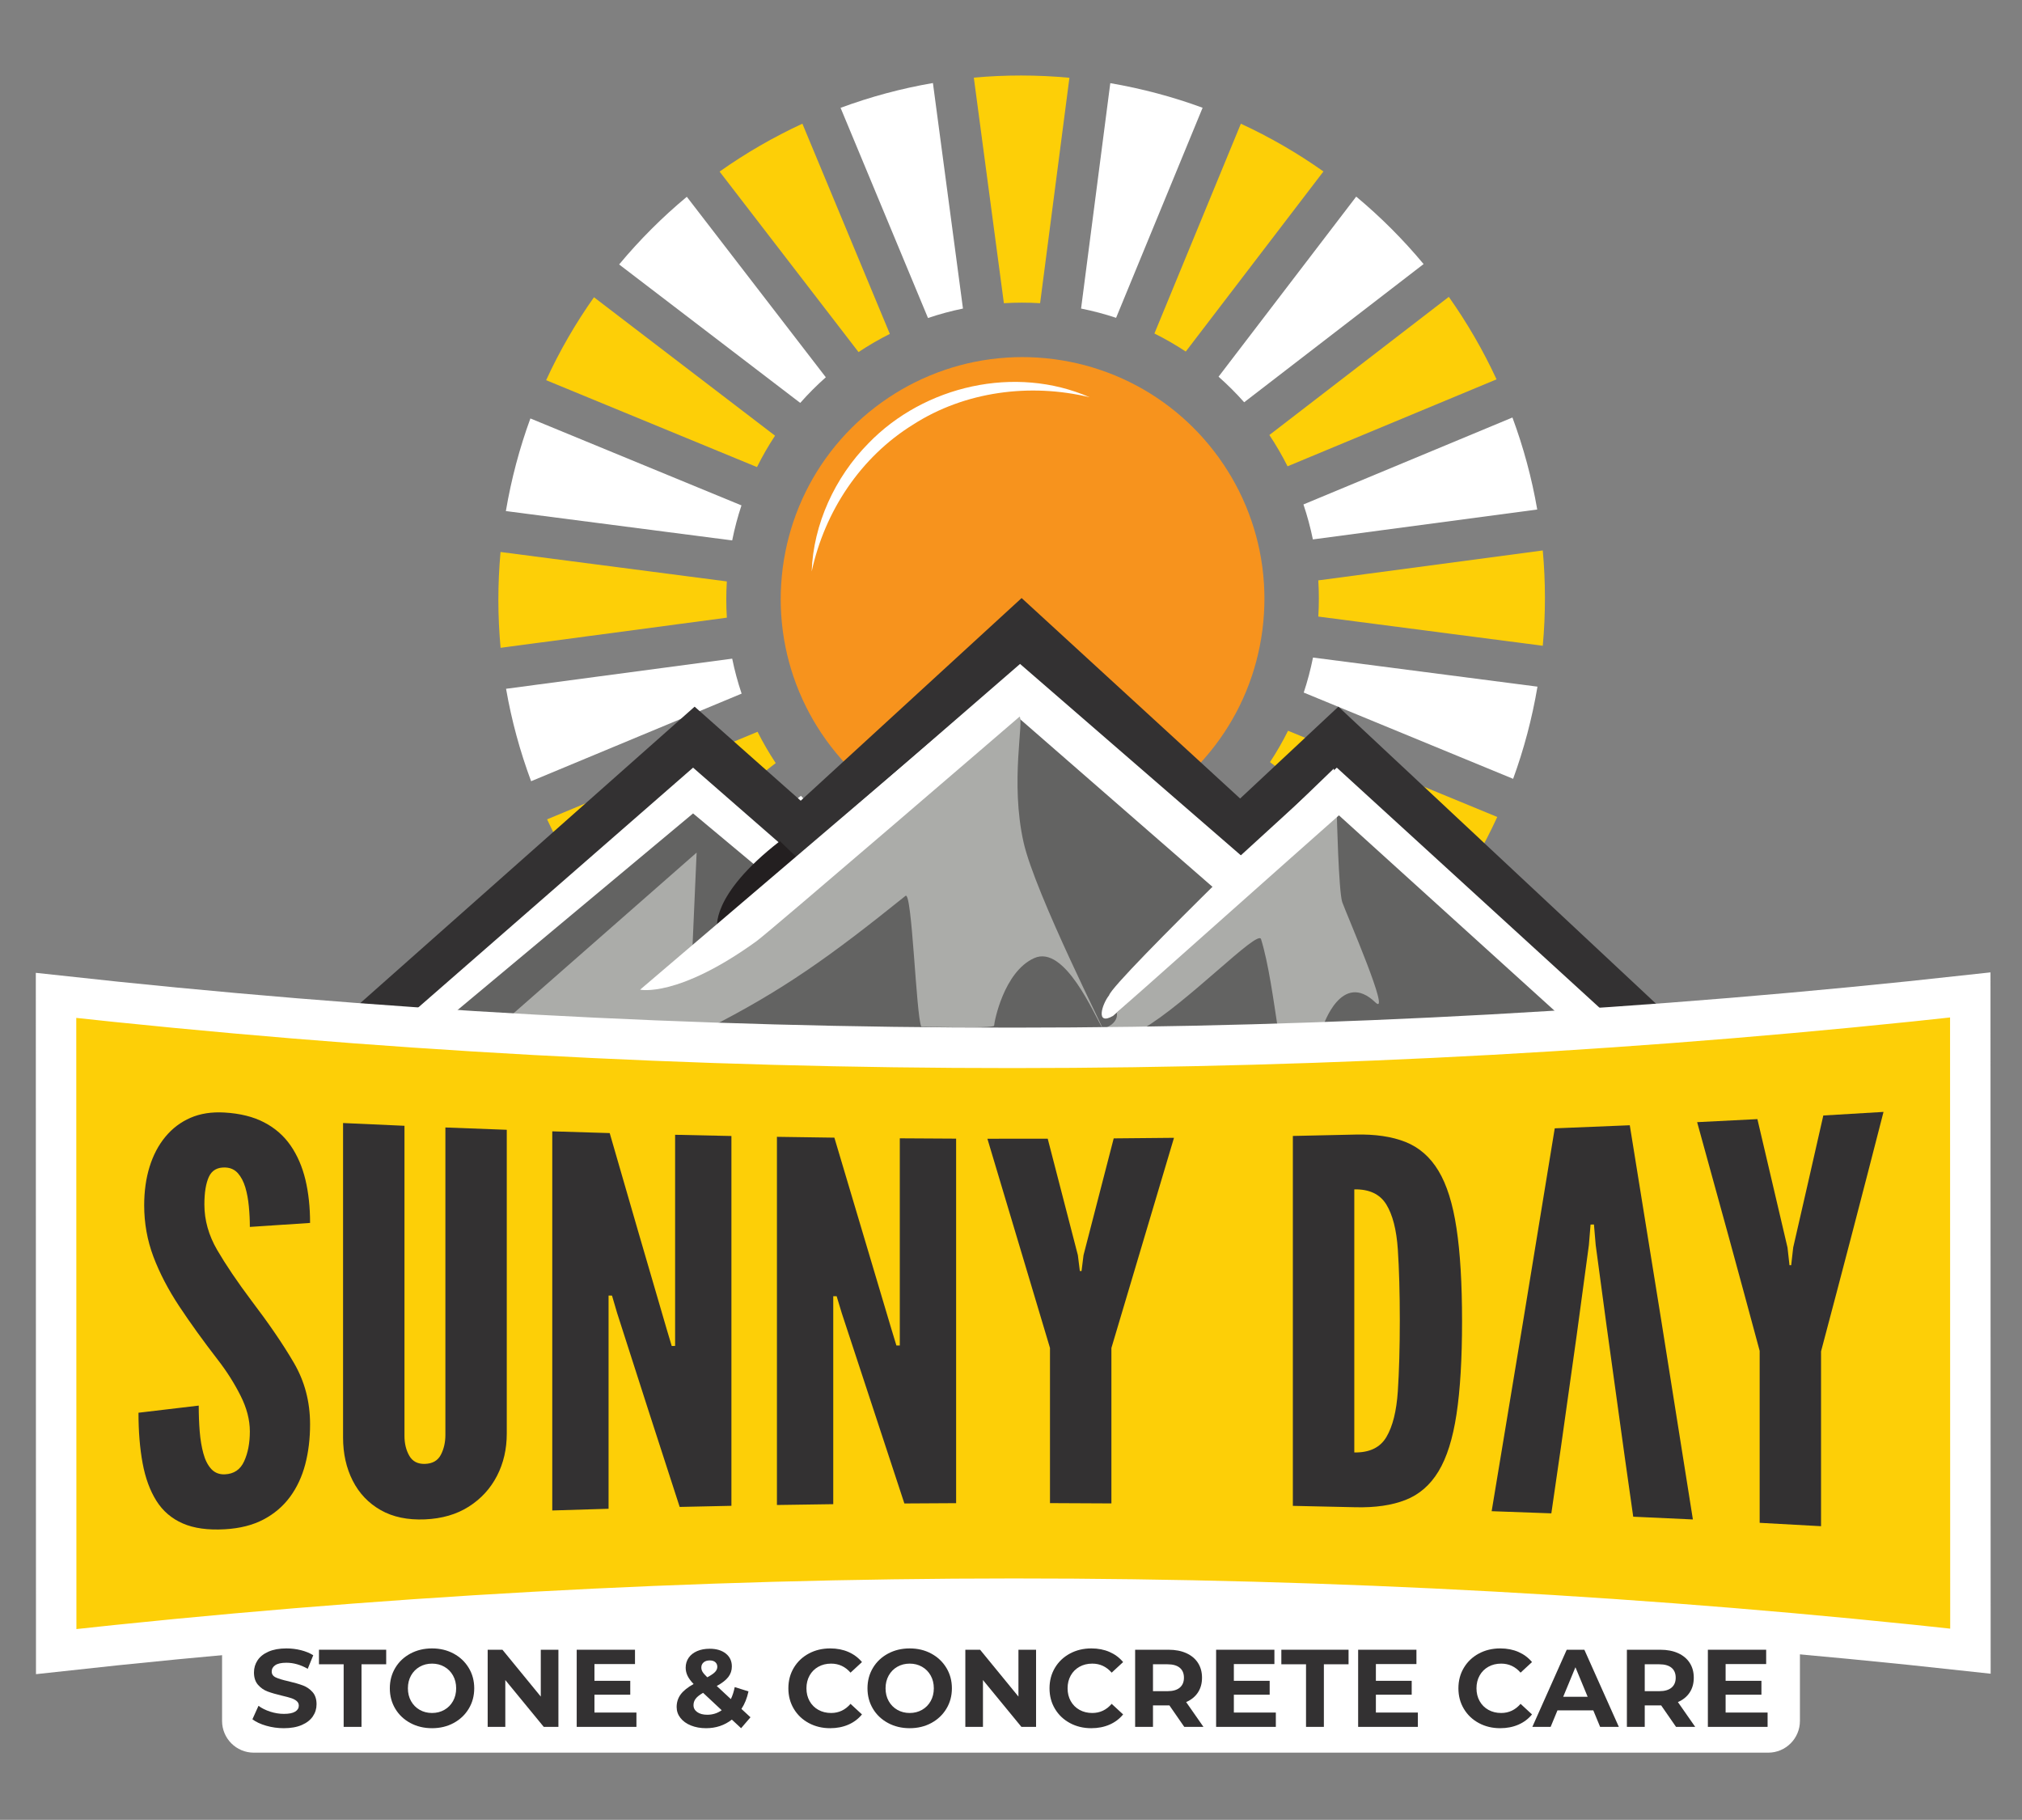
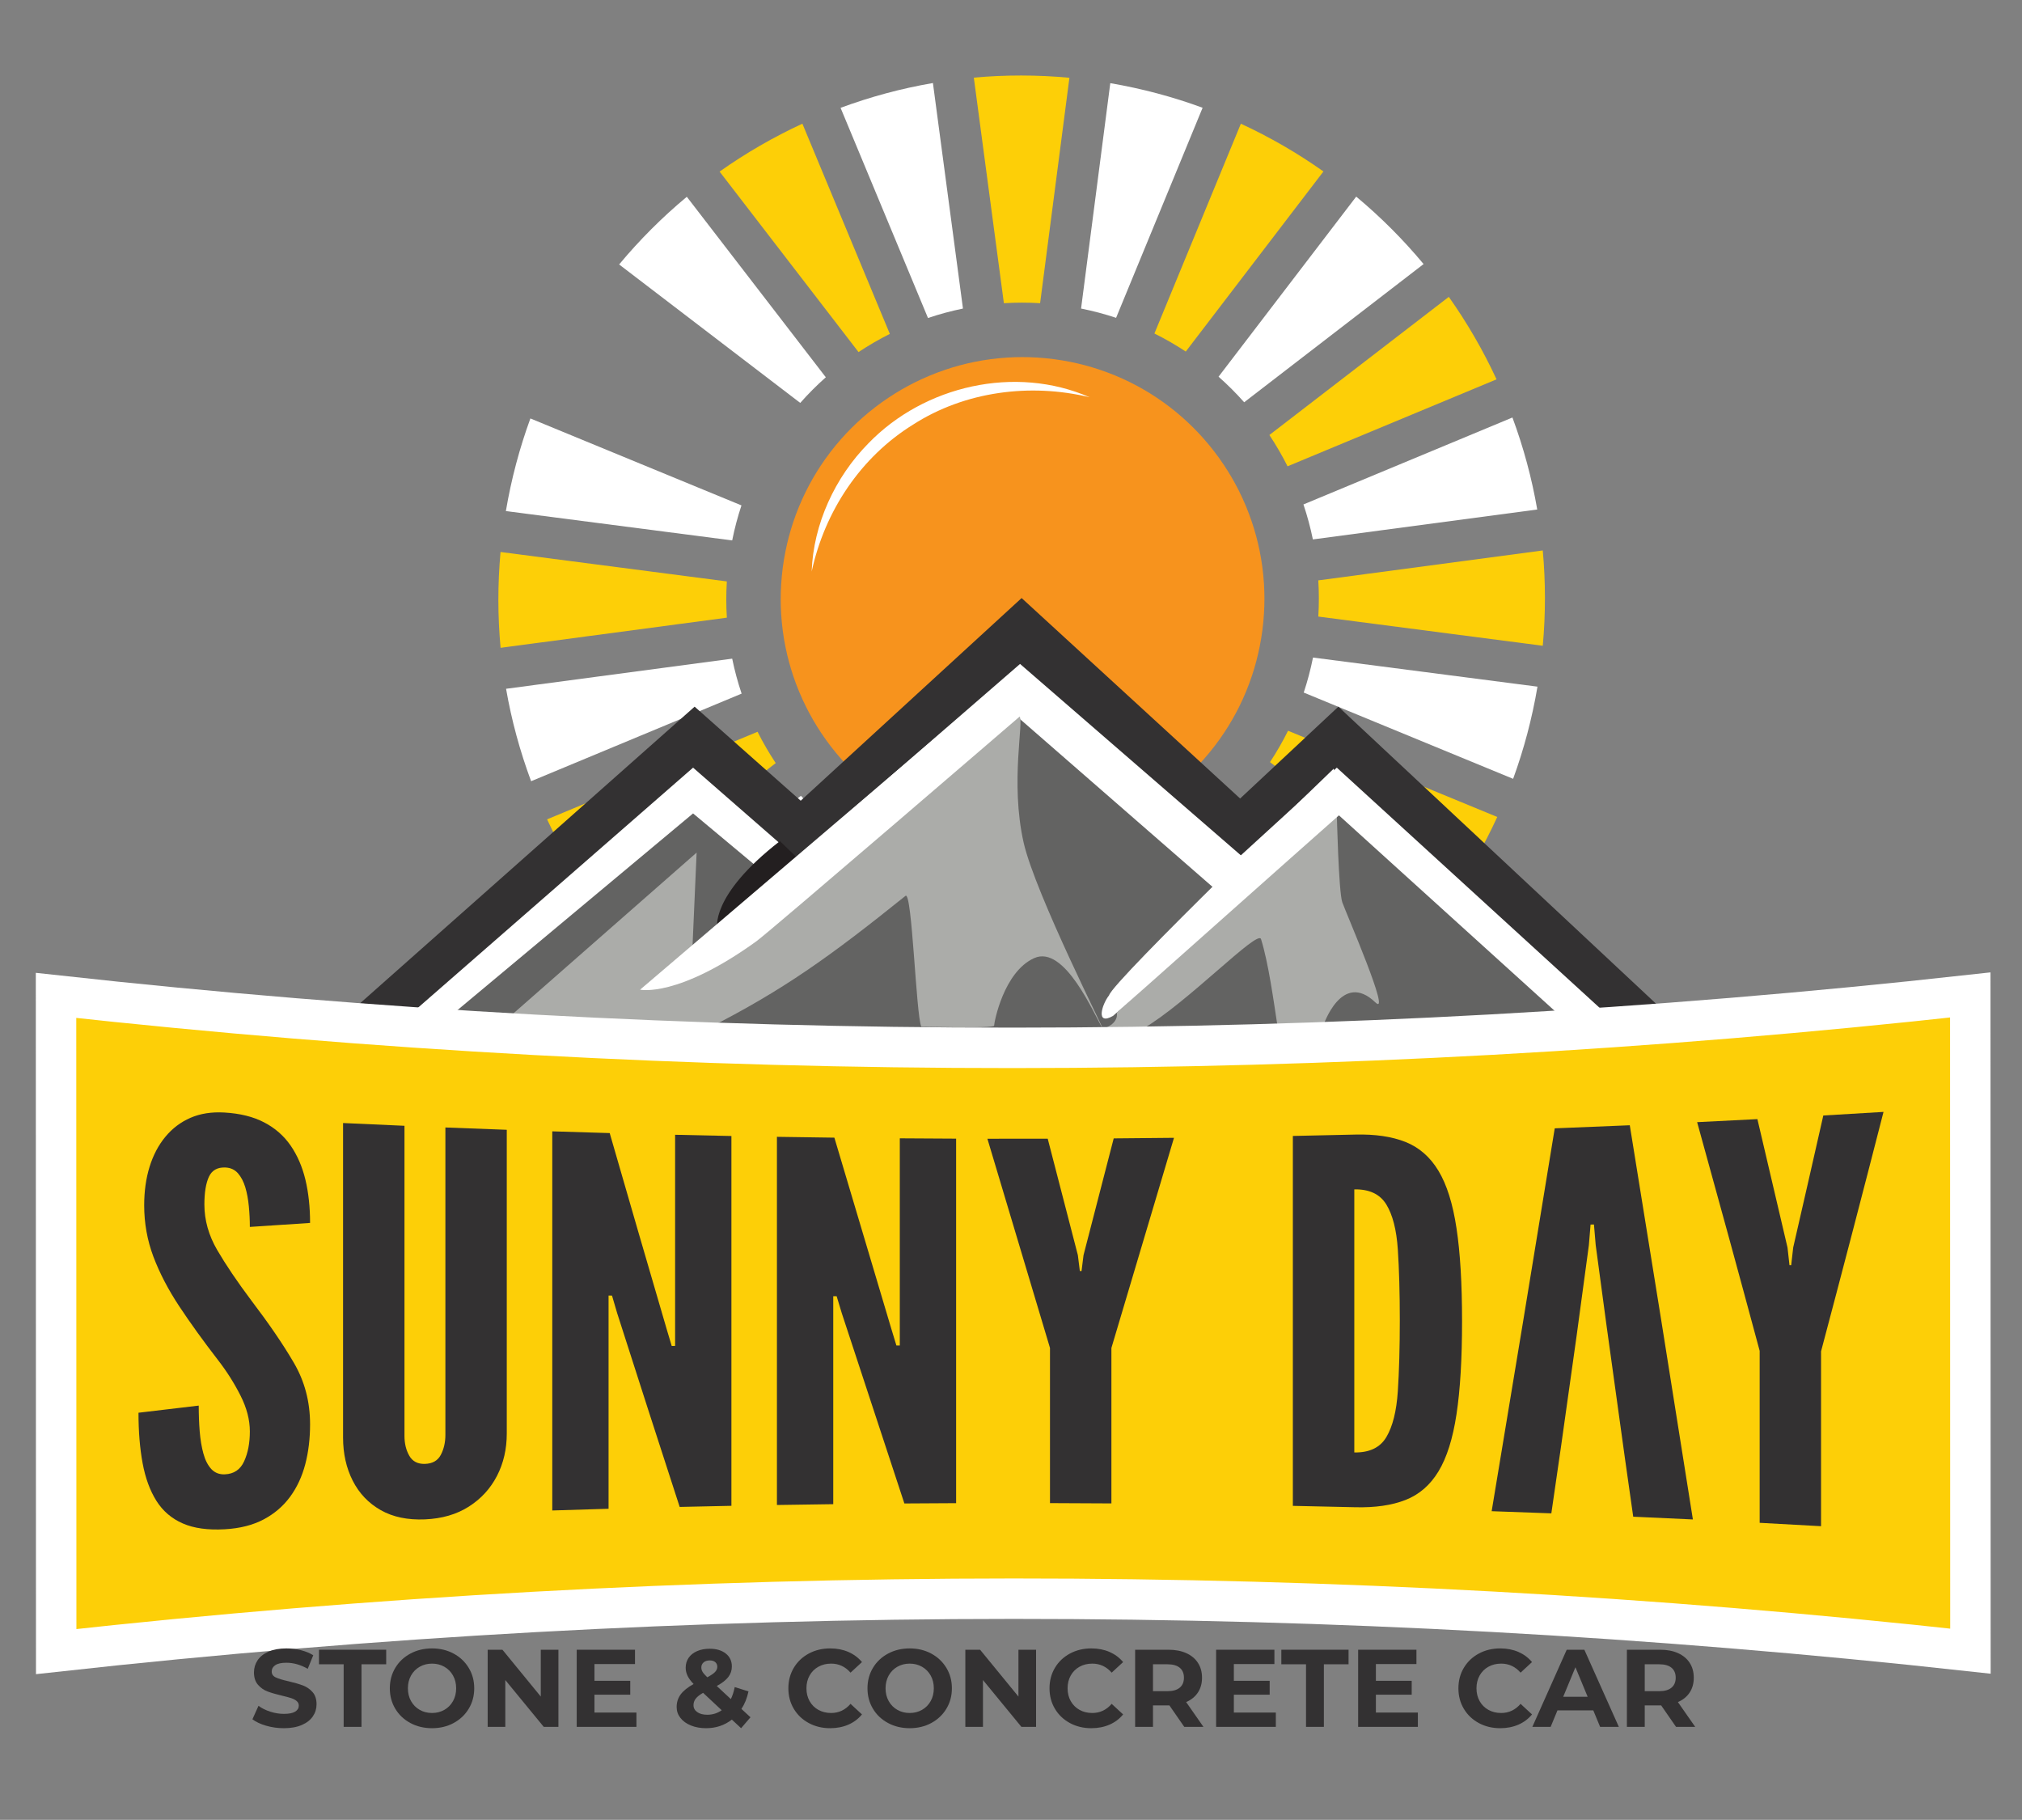
<svg xmlns="http://www.w3.org/2000/svg" xmlns:ns1="http://www.serif.com/" width="100%" height="100%" viewBox="0 0 2778 2500" xml:space="preserve" style="fill-rule:evenodd;clip-rule:evenodd;stroke-miterlimit:10;">
  <rect x="0" y="0" width="2778" height="2500" fill="#808080" stroke="none" />
  <g id="Layer-1" ns1:id="Layer 1" transform="matrix(5.556,0,0,5.556,0,0)">
    <g transform="matrix(1,0,0,1,312.555,151.861)">
      <path d="M0,-7.516C-0.174,-10.321 -0.542,-13.079 -1.096,-15.782C-1.588,-18.183 -2.228,-20.541 -3.002,-22.839C-3.895,-25.484 -4.967,-28.056 -6.21,-30.536C-7.305,-32.718 -8.533,-34.825 -9.88,-36.855C-11.422,-39.169 -13.12,-41.377 -14.967,-43.459C-16.582,-45.28 -18.308,-47.006 -20.138,-48.623C-22.215,-50.46 -24.428,-52.15 -26.76,-53.693C-28.784,-55.028 -30.897,-56.249 -33.093,-57.337C-35.564,-58.564 -38.14,-59.625 -40.805,-60.509C-43.095,-61.27 -45.453,-61.898 -47.869,-62.382C-49.225,-62.653 -50.598,-62.884 -51.99,-63.065C-53.379,-63.246 -54.76,-63.372 -56.137,-63.459C-58.6,-63.605 -61.039,-63.604 -63.445,-63.453C-66.25,-63.279 -69.009,-62.911 -71.711,-62.359C-74.115,-61.865 -76.47,-61.228 -78.771,-60.451C-81.416,-59.558 -83.988,-58.489 -86.468,-57.243C-88.65,-56.148 -90.76,-54.92 -92.787,-53.573C-95.104,-52.031 -97.312,-50.334 -99.395,-48.487C-101.215,-46.871 -102.941,-45.145 -104.558,-43.312C-106.395,-41.235 -108.089,-39.022 -109.628,-36.694C-110.964,-34.666 -112.184,-32.553 -113.273,-30.354C-114.5,-27.883 -115.561,-25.31 -116.445,-22.643C-117.206,-20.352 -117.834,-17.995 -118.318,-15.578C-118.59,-14.223 -118.82,-12.852 -119.001,-11.463C-119.181,-10.071 -119.309,-8.687 -119.392,-7.31C-119.541,-4.847 -119.537,-2.408 -119.386,0.001C-119.212,2.806 -118.844,5.565 -118.29,8.267C-117.798,10.671 -117.158,13.026 -116.384,15.325C-115.491,17.972 -114.419,20.544 -113.173,23.021C-112.078,25.204 -110.85,27.314 -109.503,29.343C-107.961,31.658 -106.26,33.866 -104.413,35.949C-102.798,37.769 -101.072,39.495 -99.242,41.112C-97.162,42.946 -94.949,44.64 -92.62,46.179C-90.593,47.518 -88.479,48.735 -86.281,49.824C-83.81,51.051 -81.236,52.112 -78.569,52.996C-76.281,53.754 -73.924,54.381 -71.505,54.866C-70.152,55.137 -68.785,55.367 -67.395,55.548C-66.003,55.728 -64.616,55.856 -63.236,55.939C-60.776,56.089 -58.337,56.084 -55.928,55.933C-53.126,55.759 -50.364,55.392 -47.662,54.837C-45.261,54.345 -42.906,53.705 -40.607,52.928C-37.96,52.035 -35.388,50.963 -32.911,49.72C-30.729,48.625 -28.619,47.397 -26.592,46.05C-24.274,44.508 -22.069,42.807 -19.987,40.96C-18.166,39.345 -16.44,37.619 -14.824,35.788C-12.99,33.711 -11.296,31.499 -9.756,29.167C-8.421,27.143 -7.201,25.029 -6.112,22.834C-4.885,20.362 -3.824,17.786 -2.94,15.122C-2.182,12.831 -1.555,10.477 -1.071,8.057C-0.799,6.705 -0.568,5.334 -0.388,3.942C-0.207,2.553 -0.08,1.169 0.003,-0.211C0.153,-2.671 0.148,-5.11 0,-7.516" style="fill:rgb(247,147,29);fill-rule:nonzero;" />
    </g>
    <g transform="matrix(-0.531,-0.847,-0.847,0.531,201.965,95.955)">
      <path d="M-37.776,-55.99C-26.958,-45.409 -20.147,-30.629 -20.309,-15.413C-20.222,-0.144 -26.828,14.467 -37.776,25.164C-28.07,18.585 -21.074,7.906 -18.365,-3.572C-13.595,-22.884 -21.221,-44.706 -37.776,-55.99" style="fill:white;fill-rule:nonzero;" />
    </g>
    <g transform="matrix(-0.794,-0.607,-0.607,0.794,148.903,66.789)">
-       <path d="M-58.856,6.562L-2.465,6.562C-2.761,14.407 -3.765,22.27 -5.523,30.051L-60.025,15.445C-59.449,12.494 -59.064,9.53 -58.856,6.562" style="fill:rgb(253,207,7);fill-rule:nonzero;" />
-     </g>
+       </g>
    <g transform="matrix(-0.607,0.794,0.794,0.607,213.712,265.183)">
      <path d="M-43.677,-34.904L12.62,-34.904C12.305,-27.071 11.28,-19.224 9.507,-11.458L-44.846,-26.021C-44.27,-28.972 -43.881,-31.935 -43.677,-34.904" style="fill:white;fill-rule:nonzero;" />
    </g>
    <g transform="matrix(-0.923,0.384,0.384,0.923,149.692,230.558)">
      <path d="M-53.826,-31.369L2.559,-31.369C2.231,-23.452 1.176,-15.599 -0.575,-7.907L-55.001,-22.49C-54.434,-25.42 -54.038,-28.385 -53.826,-31.369" style="fill:rgb(253,207,7);fill-rule:nonzero;" />
    </g>
    <g transform="matrix(0.384,0.923,0.923,-0.384,320.391,208.823)">
      <path d="M-8.912,-33.903L47.156,-33.903C46.824,-26.014 45.769,-18.19 44.024,-10.527L-10.088,-25.027C-9.519,-27.953 -9.123,-30.918 -8.912,-33.903" style="fill:white;fill-rule:nonzero;" />
    </g>
    <g transform="matrix(-0.991,0.132,0.132,0.991,129.707,196.567)">
      <path d="M-55.365,-26.643L1.061,-26.643C0.744,-18.673 -0.32,-10.82 -2.064,-3.166L-56.535,-17.763C-55.967,-20.679 -55.572,-23.644 -55.365,-26.643" style="fill:white;fill-rule:nonzero;" />
    </g>
    <g transform="matrix(0.992,0.129,0.129,-0.992,325.639,148.791)">
      <path d="M0.823,-3.581L56.774,-3.581C56.464,4.413 55.432,12.222 53.734,19.78L-0.334,5.294C0.225,2.395 0.616,-0.569 0.823,-3.581" style="fill:rgb(253,207,7);fill-rule:nonzero;" />
    </g>
    <g transform="matrix(0.132,0.991,0.991,-0.132,307.113,228.054)">
      <path d="M-13.315,-38.092L42.819,-38.092C42.493,-30.15 41.427,-22.326 39.683,-14.699L-14.491,-29.216C-13.919,-32.133 -13.524,-35.097 -13.315,-38.092" style="fill:white;fill-rule:nonzero;" />
    </g>
    <g transform="matrix(-0.129,0.992,0.992,0.129,281.642,248.544)">
      <path d="M-22.806,-36.37L33.365,-36.37C33.039,-28.356 31.991,-20.53 30.271,-12.958L-23.966,-27.491C-23.403,-30.394 -23.012,-33.358 -22.806,-36.37" style="fill:white;fill-rule:nonzero;" />
    </g>
    <g transform="matrix(0.923,-0.384,-0.384,-0.923,328.248,122.754)">
      <path d="M-6.242,10.678L49.75,10.678C49.438,18.563 48.407,26.386 46.683,34.049L-7.418,19.553C-6.851,16.623 -6.453,13.662 -6.242,10.678" style="fill:rgb(253,207,7);fill-rule:nonzero;" />
    </g>
    <g transform="matrix(0.925,0.381,0.381,-0.925,326.983,160.704)">
      <path d="M-0.235,-11.487L55.74,-11.487C55.422,-3.745 54.398,4.067 52.629,11.87L-1.416,-2.611C-0.835,-5.579 -0.446,-8.538 -0.235,-11.487" style="fill:white;fill-rule:nonzero;" />
    </g>
    <g transform="matrix(-0.792,0.61,0.61,0.792,179.316,254.192)">
      <path d="M-49.899,-34.073L6.438,-34.073C6.118,-26.195 5.082,-18.342 3.33,-10.619L-51.059,-25.195C-50.491,-28.132 -50.106,-31.099 -49.899,-34.073" style="fill:white;fill-rule:nonzero;" />
    </g>
    <g transform="matrix(-0.381,0.925,0.925,0.381,247.72,263.604)">
      <path d="M-35.642,-34.152L20.608,-34.152C20.28,-26.389 19.242,-18.558 17.452,-10.733L-36.822,-25.276C-36.242,-28.243 -35.852,-31.207 -35.642,-34.152" style="fill:white;fill-rule:nonzero;" />
    </g>
    <g transform="matrix(0.794,0.607,0.607,-0.794,327.788,174.065)">
      <path d="M-2.191,-19.774L53.796,-19.774C53.487,-11.968 52.475,-4.146 50.719,3.594L-3.357,-10.897C-2.783,-13.844 -2.398,-16.81 -2.191,-19.774" style="fill:rgb(253,207,7);fill-rule:nonzero;" />
    </g>
    <g transform="matrix(0.607,-0.794,-0.794,-0.607,320.756,86.305)">
      <path d="M-17.225,21.513L38.857,21.513C38.567,29.33 37.573,37.163 35.832,44.918L-18.39,30.39C-17.816,27.443 -17.432,24.477 -17.225,21.513" style="fill:rgb(253,207,7);fill-rule:nonzero;" />
    </g>
    <g transform="matrix(-0.384,-0.923,-0.923,0.384,212.82,30.261)">
      <path d="M-51.073,13.428L5.238,13.428C4.93,21.342 3.897,29.196 2.167,36.887L-52.249,22.304C-51.68,19.377 -51.284,16.413 -51.073,13.428" style="fill:rgb(253,207,7);fill-rule:nonzero;" />
    </g>
    <g transform="matrix(-0.925,-0.381,-0.381,0.925,129.733,101.506)">
      <path d="M-58.485,1.267L-2.059,1.267C-2.37,9.048 -3.396,16.901 -5.175,24.744L-59.662,10.143C-59.082,7.181 -58.692,4.217 -58.485,1.267" style="fill:white;fill-rule:nonzero;" />
    </g>
    <g transform="matrix(-0.61,-0.792,-0.792,0.61,178.23,42.213)">
      <path d="M-56.329,10.585L0.018,10.585C-0.282,18.469 -1.295,26.328 -3.028,34.061L-57.492,19.466C-56.921,16.527 -56.536,13.56 -56.329,10.585" style="fill:white;fill-rule:nonzero;" />
    </g>
    <g transform="matrix(0.381,-0.925,-0.925,-0.381,306.751,66.513)">
      <path d="M-22.868,23.839L33.283,23.839C32.984,31.599 31.972,39.429 30.214,47.253L-24.045,32.715C-23.465,29.753 -23.075,26.789 -22.868,23.839" style="fill:white;fill-rule:nonzero;" />
    </g>
    <g transform="matrix(0.792,-0.61,-0.61,-0.792,327.122,105.786)">
      <path d="M-11.566,16.891L44.456,16.891C44.158,24.744 43.152,32.574 41.43,40.279L-12.726,25.769C-12.158,22.832 -11.773,19.865 -11.566,16.891" style="fill:white;fill-rule:nonzero;" />
    </g>
    <g transform="matrix(0.991,-0.132,-0.132,-0.991,326.875,136.754)">
      <path d="M-1.761,3.648L54.223,3.648C53.915,11.579 52.869,19.396 51.147,27.017L-2.932,12.528C-2.364,9.611 -1.97,6.643 -1.761,3.648" style="fill:white;fill-rule:nonzero;" />
    </g>
    <g transform="matrix(-0.132,-0.991,-0.991,0.132,247.468,31.044)">
      <path d="M-43.628,15.243L12.64,15.243C12.343,23.203 11.301,31.049 9.578,38.696L-44.801,24.127C-44.231,21.206 -43.839,18.243 -43.628,15.243" style="fill:white;fill-rule:nonzero;" />
    </g>
    <g transform="matrix(-0.992,-0.129,-0.129,0.992,122.698,149.219)">
      <path d="M-55.834,-12.765L0.576,-12.765C0.264,-4.728 -0.776,3.124 -2.491,10.72L-56.994,-3.883C-56.431,-6.787 -56.04,-9.75 -55.834,-12.765" style="fill:rgb(253,207,7);fill-rule:nonzero;" />
    </g>
    <g transform="matrix(0.61,0.792,0.792,-0.61,326.476,190.179)">
      <path d="M-5.166,-27.543L50.846,-27.543C50.528,-19.694 49.499,-11.87 47.759,-4.173L-6.326,-18.665C-5.758,-21.601 -5.374,-24.568 -5.166,-27.543" style="fill:white;fill-rule:nonzero;" />
    </g>
    <g transform="matrix(0.129,-0.992,-0.992,-0.129,281.212,45.828)">
      <path d="M-31.979,20.049L24.207,20.049C23.911,28.071 22.886,35.904 21.193,43.487L-33.139,28.928C-32.576,26.028 -32.189,23.065 -31.979,20.049" style="fill:rgb(253,207,7);fill-rule:nonzero;" />
    </g>
    <g transform="matrix(1,0,0,1,437.243,398.882)">
-       <path d="M0,34.468L-374.486,34.468C-378.818,34.468 -382.33,30.956 -382.33,26.625L-382.33,7.844C-382.33,3.512 -378.818,0 -374.486,0L0,0C4.332,0 7.843,3.512 7.843,7.844L7.843,26.625C7.843,30.956 4.332,34.468 0,34.468" style="fill:white;fill-rule:nonzero;" />
-     </g>
+       </g>
    <g transform="matrix(1,0,0,1,171.769,254.371)">
      <path d="M0,-79.646L-89.844,0L89.845,0L0,-79.646Z" style="fill:rgb(51,49,50);fill-rule:nonzero;" />
    </g>
    <g transform="matrix(1,0,0,1,252.625,254.371)">
      <path d="M0,-106.501L-116.105,0L116.105,0L0,-106.501Z" style="fill:rgb(51,49,50);fill-rule:nonzero;" />
    </g>
    <g transform="matrix(1,0,0,1,330.952,254.371)">
      <path d="M0,-79.646L-85.186,0L85.186,0L0,-79.646Z" style="fill:rgb(51,49,50);fill-rule:nonzero;" />
    </g>
    <g transform="matrix(1,0,0,1,330.565,254.371)">
-       <path d="M0,-64.568L-70.659,0L70.659,0L0,-64.568Z" style="fill:white;fill-rule:nonzero;" />
+       <path d="M0,-64.568L-70.659,0L70.659,0L0,-64.568" style="fill:white;fill-rule:nonzero;" />
    </g>
    <g transform="matrix(1,0,0,1,252.238,254.371)">
      <path d="M0,-90.212L-104.081,0L104.081,0L0,-90.212Z" style="fill:white;fill-rule:nonzero;" />
    </g>
    <g transform="matrix(1,0,0,1,171.382,254.371)">
      <path d="M0,-64.568L-73.996,0L73.996,0L0,-64.568Z" style="fill:white;fill-rule:nonzero;" />
    </g>
    <g transform="matrix(1,0,0,1,330.565,254.372)">
      <path d="M0,-53.251L-58.772,0L58.772,0L0,-53.251Z" style="fill:rgb(99,99,98);fill-rule:nonzero;" />
    </g>
    <g transform="matrix(1,0,0,1,252.238,254.372)">
      <path d="M0,-76.565L-87.87,0L87.87,0L0,-76.565Z" style="fill:rgb(99,99,98);fill-rule:nonzero;" />
    </g>
    <g transform="matrix(1,0,0,1,171.382,254.372)">
      <path d="M0,-53.251L-63.799,0L63.799,0L0,-53.251Z" style="fill:rgb(99,99,98);fill-rule:nonzero;" />
    </g>
    <g transform="matrix(1,0,0,1,192.858,229.709)">
      <path d="M0,-21.743C-17.532,-8.139 -15.492,0 -15.492,0L4.785,-17.117L0,-21.743Z" style="fill:rgb(35,31,32);fill-rule:nonzero;" />
    </g>
    <g transform="matrix(1,0,0,1,227.827,177.553)">
      <path d="M0,76.298C-1.304,73.689 -2.274,42.632 -3.913,43.95C-22.644,59.009 -34.174,67.277 -52.957,76.818L-104.609,76.298L-55.565,33.255L-56.942,64.559C-56.942,64.559 21.391,-2.485 24.261,-0.398C25.468,0.48 21.889,15.768 25.304,30.809C28.17,43.43 46.079,78.783 44.87,76.818C42.783,73.427 35.478,55.95 27.913,59.341C20.348,62.733 18,75.256 18,76.037C18,76.818 0,76.298 0,76.298" style="fill:rgb(171,172,169);fill-rule:nonzero;" />
    </g>
    <g transform="matrix(1,0,0,1,282.61,201.199)">
      <path d="M0,53.172C11.002,46.769 28.435,28.51 29.217,31C31.063,36.873 32.348,46.391 33.391,53.172C36.583,53.172 40.696,53.172 44.609,52.391C44.609,52.391 49.171,38.64 57.498,46.652C61.565,50.565 50.208,24.478 49.304,21.869C48.401,19.261 47.955,-0.079 47.955,-0.079C45.346,1.748 -6.447,49.213 -6.447,49.213C-6.447,49.213 -5.739,51.869 -9.913,53.172C-13.826,53.251 0,53.172 0,53.172" style="fill:rgb(171,172,169);fill-rule:nonzero;" />
    </g>
    <g transform="matrix(0.249,0.968,0.968,-0.249,339.476,241.221)">
      <path d="M-51.985,3.364L-41.313,3.364C-34.419,-10.179 -7.483,-62.407 -6.362,-64.73C-5.003,-69.635 -9.844,-66.658 -11.533,-64.412C-14.788,-62.559 -51.985,3.364 -51.985,3.364" style="fill:white;fill-rule:nonzero;" />
    </g>
    <g transform="matrix(0.761,-0.649,-0.649,-0.761,194.832,265.837)">
      <path d="M-14.09,39.794L109.256,39.794L101.125,30.27C101.125,30.27 19.633,29.909 15.586,30.237C-8.382,32.176 -14.09,39.794 -14.09,39.794" style="fill:white;fill-rule:nonzero;" />
    </g>
    <g transform="matrix(0.324,-0.946,-0.946,-0.324,403.985,129.56)">
      <path d="M-236.689,-169.08C-271.267,-14.633 -322.739,135.539 -390.175,278.724L-236.689,331.332C-202.111,176.885 -150.639,26.713 -83.202,-116.472L-236.689,-169.08Z" style="fill:rgb(253,207,7);fill-rule:nonzero;stroke:white;stroke-width:10px;" />
    </g>
    <g transform="matrix(1,0,0,1,62.203,331.624)">
      <path d="M0,-10.001C-3.558,-14.738 -6.386,-18.944 -8.494,-22.554C-10.603,-26.174 -11.662,-29.937 -11.662,-33.793C-11.662,-36.786 -11.282,-39.079 -10.533,-40.686C-9.783,-42.284 -8.424,-43.037 -6.466,-42.955C-5.197,-42.902 -4.167,-42.431 -3.368,-41.534C-2.578,-40.636 -1.969,-39.468 -1.539,-38.045C-1.119,-36.623 -0.829,-35.053 -0.67,-33.351C-0.5,-31.639 -0.42,-29.941 -0.42,-28.264C4.544,-28.596 9.508,-28.926 14.472,-29.254C14.472,-33.138 14.092,-36.698 13.323,-39.926C12.543,-43.155 11.324,-45.967 9.665,-48.381C7.995,-50.796 5.826,-52.699 3.128,-54.104C0.44,-55.518 -2.858,-56.331 -6.745,-56.552C-9.883,-56.73 -12.671,-56.297 -15.099,-55.243C-17.537,-54.18 -19.605,-52.616 -21.314,-50.543C-23.032,-48.472 -24.331,-45.987 -25.22,-43.117C-26.109,-40.236 -26.549,-37.057 -26.549,-33.593C-26.549,-29.19 -25.79,-24.952 -24.271,-20.911C-22.743,-16.871 -20.614,-12.771 -17.877,-8.638C-15.139,-4.505 -11.942,-0.065 -8.284,4.667C-6.136,7.44 -4.287,10.353 -2.738,13.422C-1.189,16.481 -0.42,19.434 -0.42,22.303C-0.42,25.162 -0.889,27.619 -1.829,29.674C-2.758,31.737 -4.357,32.815 -6.606,32.909C-7.965,32.966 -9.074,32.534 -9.943,31.61C-10.802,30.675 -11.462,29.406 -11.902,27.783C-12.351,26.17 -12.651,24.343 -12.821,22.295C-12.981,20.246 -13.061,18.125 -13.061,15.914C-18.027,16.49 -22.992,17.078 -27.958,17.679C-27.958,22.319 -27.618,26.479 -26.938,30.156C-26.259,33.824 -25.12,36.922 -23.532,39.455C-21.943,41.979 -19.765,43.85 -16.998,45.053C-14.24,46.258 -10.773,46.729 -6.606,46.492C-2.858,46.28 0.34,45.461 2.988,44.059C5.637,42.657 7.815,40.791 9.525,38.47C11.234,36.149 12.483,33.459 13.283,30.411C14.082,27.354 14.472,24.069 14.472,20.538C14.472,14.946 13.133,9.881 10.434,5.281C7.745,0.68 4.267,-4.389 0,-10.001" style="fill:rgb(51,49,50);fill-rule:nonzero;" />
    </g>
    <g transform="matrix(1,0,0,1,110.136,374.751)">
      <path d="M0,-95.979L0,-19.976C0,-18.116 -0.38,-16.469 -1.13,-15.04C-1.88,-13.602 -3.19,-12.858 -5.059,-12.801C-6.839,-12.746 -8.129,-13.414 -8.928,-14.817C-9.728,-16.211 -10.118,-17.854 -10.118,-19.73L-10.118,-96.397C-15.18,-96.614 -20.242,-96.841 -25.304,-97.079L-25.304,-19.328C-25.304,-15.342 -24.504,-11.767 -22.915,-8.644C-21.325,-5.51 -19.016,-3.09 -15.997,-1.371C-12.968,0.348 -9.329,1.1 -5.059,0.919C-0.84,0.74 2.78,-0.314 5.799,-2.24C8.819,-4.166 11.139,-6.693 12.759,-9.837C14.379,-12.972 15.179,-16.464 15.179,-20.314L15.179,-95.407C10.119,-95.586 5.059,-95.777 0,-95.979" style="fill:rgb(51,49,50);fill-rule:nonzero;" />
    </g>
    <g transform="matrix(1,0,0,1,166.941,372.619)">
      <path d="M0,-92.042L0,-39.827C-0.28,-39.826 -0.56,-39.825 -0.84,-39.824C-1.264,-41.243 -1.687,-42.662 -2.111,-44.082C-6.798,-60.081 -11.486,-76.198 -16.174,-92.462C-20.908,-92.596 -25.642,-92.739 -30.376,-92.892L-30.376,0.85C-25.735,0.7 -21.095,0.56 -16.454,0.428L-16.454,-52.282C-16.17,-52.28 -15.887,-52.279 -15.604,-52.278C-15.184,-50.845 -14.763,-49.413 -14.343,-47.983C-9.186,-31.859 -4.028,-15.886 1.13,-0.027C5.395,-0.126 9.66,-0.218 13.924,-0.302L13.924,-91.74C9.283,-91.831 4.641,-91.932 0,-92.042" style="fill:rgb(51,49,50);fill-rule:nonzero;" />
    </g>
    <g transform="matrix(1,0,0,1,222.502,371.744)">
      <path d="M0,-90.292L0,-39.07C-0.28,-39.07 -0.56,-39.069 -0.84,-39.069C-1.264,-40.461 -1.688,-41.853 -2.111,-43.245C-6.8,-58.931 -11.489,-74.659 -16.177,-90.456C-20.913,-90.515 -25.648,-90.583 -30.383,-90.661L-30.383,0.369C-25.741,0.293 -21.099,0.226 -16.457,0.167L-16.457,-51.254C-16.177,-51.253 -15.897,-51.253 -15.617,-51.252C-15.194,-49.855 -14.77,-48.458 -14.347,-47.061C-9.188,-31.324 -4.029,-15.652 1.131,-0.009C5.396,-0.041 9.661,-0.065 13.927,-0.082L13.927,-90.211C9.284,-90.228 4.642,-90.256 0,-90.292" style="fill:rgb(51,49,50);fill-rule:nonzero;" />
    </g>
    <g transform="matrix(1,0,0,1,275.398,371.584)">
      <path d="M0,-90.116C-2.488,-80.48 -4.976,-70.857 -7.464,-61.244C-7.627,-59.935 -7.79,-58.626 -7.954,-57.317L-8.374,-57.317C-8.537,-58.625 -8.701,-59.933 -8.864,-61.242C-11.349,-70.845 -13.833,-80.441 -16.318,-90.036C-21.29,-90.023 -26.263,-90.021 -31.235,-90.029C-26.076,-72.779 -20.917,-55.55 -15.758,-38.303L-15.758,0.066C-10.695,0.079 -5.633,0.104 -0.57,0.14L-0.57,-38.292C4.589,-55.56 9.748,-72.868 14.907,-90.256C9.938,-90.199 4.969,-90.152 0,-90.116" style="fill:rgb(51,49,50);fill-rule:nonzero;" />
    </g>
    <g transform="matrix(1,0,0,1,345.654,309.196)">
      <path d="M0,34.804C-0.33,39.715 -1.27,43.486 -2.821,46.101C-4.361,48.718 -7.011,49.991 -10.762,49.926C-10.763,28.243 -10.763,6.56 -10.762,-15.122C-7.061,-15.186 -4.421,-13.949 -2.851,-11.396C-1.28,-8.844 -0.33,-5.136 0,-0.287C0.32,4.57 0.49,10.419 0.49,17.272C0.49,24.045 0.32,29.884 0,34.804M14.512,-5.5C13.602,-11.559 12.112,-16.293 10.052,-19.708C7.991,-23.133 5.271,-25.5 1.89,-26.846C-1.48,-28.185 -5.611,-28.788 -10.482,-28.67C-15.64,-28.545 -20.799,-28.431 -25.957,-28.328L-25.957,63.132C-20.799,63.234 -15.64,63.348 -10.482,63.473C-5.611,63.592 -1.48,62.997 1.89,61.677C5.271,60.357 7.991,58.009 10.052,54.611C12.112,51.214 13.602,46.498 14.512,40.466C15.432,34.435 15.883,26.764 15.882,17.461C15.882,8.212 15.432,0.549 14.512,-5.5" style="fill:rgb(51,49,50);fill-rule:nonzero;" />
    </g>
    <g transform="matrix(1,0,0,1,403.013,375.688)">
      <path d="M0,-97.465C-6.185,-97.195 -12.371,-96.942 -18.557,-96.705C-23.757,-64.763 -28.956,-33.231 -34.157,-2.04C-29.236,-1.873 -24.316,-1.696 -19.397,-1.509C-18.594,-7.04 -17.79,-12.581 -16.987,-18.133C-15.704,-27.222 -14.421,-36.339 -13.137,-45.486C-13.111,-45.68 -13.084,-45.874 -13.058,-46.068C-12.078,-53.298 -11.098,-60.545 -10.118,-67.81C-9.978,-69.511 -9.838,-71.211 -9.698,-72.913C-9.418,-72.918 -9.138,-72.924 -8.858,-72.93C-8.715,-71.233 -8.572,-69.535 -8.428,-67.837C-7.512,-61.044 -6.595,-54.235 -5.679,-47.409C-5.649,-47.201 -5.619,-46.993 -5.589,-46.785C-4.119,-36.222 -2.649,-25.618 -1.18,-14.972C-0.503,-10.216 0.173,-5.452 0.85,-0.679C5.769,-0.463 10.687,-0.237 15.605,0C10.404,-32.977 5.202,-65.442 0,-97.465" style="fill:rgb(51,49,50);fill-rule:nonzero;" />
    </g>
    <g transform="matrix(1,0,0,1,450.869,376.471)">
      <path d="M0,-100.663C-2.481,-89.696 -4.963,-78.823 -7.444,-68.038C-7.611,-66.572 -7.778,-65.108 -7.944,-63.644C-8.084,-63.642 -8.224,-63.64 -8.364,-63.638C-8.527,-65.096 -8.69,-66.553 -8.853,-68.01C-11.335,-78.68 -13.817,-89.264 -16.299,-99.767C-21.266,-99.505 -26.233,-99.254 -31.201,-99.014C-26.047,-80.453 -20.893,-61.618 -15.739,-42.468L-15.739,0.05C-10.679,0.317 -5.619,0.595 -0.56,0.885L-0.56,-42.344C4.59,-61.729 9.739,-81.451 14.887,-101.548C9.925,-101.242 4.963,-100.947 0,-100.663" style="fill:rgb(51,49,50);fill-rule:nonzero;" />
    </g>
    <g transform="matrix(1,0,0,1,65.812,408.188)">
      <path d="M0,18.501C-1.408,18.093 -2.539,17.561 -3.393,16.907L-1.894,13.583C-1.076,14.183 -0.105,14.664 1.021,15.027C2.148,15.391 3.274,15.572 4.4,15.572C5.654,15.572 6.58,15.386 7.18,15.014C7.779,14.642 8.079,14.147 8.079,13.528C8.079,13.074 7.902,12.697 7.547,12.397C7.193,12.098 6.739,11.857 6.185,11.676C5.631,11.494 4.881,11.294 3.937,11.076C2.484,10.731 1.294,10.386 0.368,10.041C-0.559,9.696 -1.354,9.142 -2.017,8.379C-2.68,7.615 -3.011,6.599 -3.011,5.327C-3.011,4.219 -2.711,3.215 -2.112,2.316C-1.512,1.417 -0.609,0.704 0.6,0.177C1.807,-0.35 3.283,-0.613 5.027,-0.613C6.244,-0.613 7.434,-0.468 8.597,-0.177C9.759,0.114 10.776,0.531 11.648,1.076L10.286,4.428C8.523,3.429 6.762,2.929 5,2.929C3.764,2.929 2.852,3.129 2.261,3.528C1.671,3.929 1.376,4.455 1.376,5.109C1.376,5.763 1.716,6.249 2.397,6.566C3.079,6.885 4.119,7.198 5.518,7.507C6.971,7.852 8.161,8.197 9.087,8.542C10.013,8.888 10.808,9.433 11.471,10.177C12.134,10.922 12.465,11.93 12.465,13.201C12.465,14.291 12.161,15.286 11.553,16.185C10.944,17.084 10.031,17.797 8.814,18.324C7.597,18.851 6.117,19.114 4.373,19.114C2.865,19.114 1.407,18.91 0,18.501" style="fill:rgb(51,49,50);fill-rule:nonzero;" />
    </g>
    <g transform="matrix(1,0,0,1,84.98,423.378)">
      <path d="M0,-11.88L-6.104,-11.88L-6.104,-15.477L10.518,-15.477L10.518,-11.88L4.414,-11.88L4.414,3.597L0,3.597L0,-11.88Z" style="fill:rgb(51,49,50);fill-rule:nonzero;" />
    </g>
    <g transform="matrix(1,0,0,1,109.884,412.112)">
      <path d="M0,10.653C0.908,10.135 1.621,9.414 2.139,8.487C2.656,7.56 2.915,6.507 2.915,5.327C2.915,4.146 2.656,3.092 2.139,2.166C1.621,1.239 0.908,0.517 0,0C-0.909,-0.518 -1.926,-0.777 -3.052,-0.777C-4.178,-0.777 -5.195,-0.518 -6.104,0C-7.012,0.517 -7.725,1.239 -8.243,2.166C-8.76,3.092 -9.019,4.146 -9.019,5.327C-9.019,6.507 -8.76,7.56 -8.243,8.487C-7.725,9.414 -7.012,10.135 -6.104,10.653C-5.195,11.171 -4.178,11.429 -3.052,11.429C-1.926,11.429 -0.909,11.171 0,10.653M-8.406,13.909C-9.996,13.055 -11.24,11.88 -12.139,10.381C-13.038,8.882 -13.488,7.198 -13.488,5.327C-13.488,3.456 -13.038,1.77 -12.139,0.272C-11.24,-1.227 -9.996,-2.403 -8.406,-3.256C-6.817,-4.11 -5.032,-4.537 -3.052,-4.537C-1.072,-4.537 0.708,-4.11 2.289,-3.256C3.869,-2.403 5.113,-1.227 6.021,0.272C6.93,1.77 7.384,3.456 7.384,5.327C7.384,7.198 6.93,8.882 6.021,10.381C5.113,11.88 3.869,13.055 2.289,13.909C0.708,14.763 -1.072,15.19 -3.052,15.19C-5.032,15.19 -6.817,14.763 -8.406,13.909" style="fill:rgb(51,49,50);fill-rule:nonzero;" />
    </g>
    <g transform="matrix(1,0,0,1,138.085,426.975)">
      <path d="M0,-19.073L0,0L-3.624,0L-13.133,-11.58L-13.133,0L-17.493,0L-17.493,-19.073L-13.842,-19.073L-4.36,-7.493L-4.36,-19.073L0,-19.073Z" style="fill:rgb(51,49,50);fill-rule:nonzero;" />
    </g>
    <g transform="matrix(1,0,0,1,157.376,411.444)">
      <path d="M0,11.989L0,15.531L-14.768,15.531L-14.768,-3.542L-0.354,-3.542L-0.354,0L-10.381,0L-10.381,4.141L-1.526,4.141L-1.526,7.575L-10.381,7.575L-10.381,11.989L0,11.989Z" style="fill:rgb(51,49,50);fill-rule:nonzero;" />
    </g>
    <g transform="matrix(1,0,0,1,173.983,423.923)">
      <path d="M0,-12.888C-0.373,-12.561 -0.559,-12.143 -0.559,-11.635C-0.559,-11.253 -0.459,-10.895 -0.259,-10.559C-0.06,-10.222 0.331,-9.773 0.913,-9.21C1.839,-9.7 2.483,-10.141 2.847,-10.532C3.21,-10.922 3.392,-11.344 3.392,-11.798C3.392,-12.271 3.229,-12.652 2.902,-12.943C2.575,-13.233 2.111,-13.378 1.512,-13.378C0.876,-13.378 0.372,-13.215 0,-12.888M4.482,-1.063L-0.123,-5.367C-0.977,-4.877 -1.585,-4.396 -1.948,-3.924C-2.312,-3.451 -2.493,-2.915 -2.493,-2.317C-2.493,-1.608 -2.185,-1.035 -1.567,-0.6C-0.95,-0.163 -0.123,0.054 0.913,0.054C2.238,0.054 3.428,-0.318 4.482,-1.063M9.277,3.379L6.989,1.254C5.172,2.67 3.047,3.379 0.613,3.379C-0.768,3.379 -2.012,3.156 -3.12,2.711C-4.228,2.266 -5.095,1.644 -5.722,0.844C-6.349,0.046 -6.662,-0.854 -6.662,-1.853C-6.662,-3.033 -6.331,-4.074 -5.667,-4.973C-5.005,-5.872 -3.938,-6.731 -2.466,-7.548C-3.157,-8.256 -3.656,-8.933 -3.965,-9.577C-4.274,-10.222 -4.428,-10.89 -4.428,-11.58C-4.428,-12.507 -4.183,-13.325 -3.692,-14.033C-3.202,-14.742 -2.507,-15.29 -1.608,-15.681C-0.708,-16.072 0.331,-16.267 1.512,-16.267C3.165,-16.267 4.491,-15.871 5.49,-15.081C6.489,-14.291 6.989,-13.224 6.989,-11.88C6.989,-10.899 6.693,-10.028 6.103,-9.264C5.513,-8.501 4.563,-7.766 3.256,-7.057L6.744,-3.815C7.161,-4.687 7.479,-5.677 7.697,-6.784L11.103,-5.722C10.739,-4.033 10.158,-2.589 9.359,-1.39L11.594,0.681L9.277,3.379Z" style="fill:rgb(51,49,50);fill-rule:nonzero;" />
    </g>
    <g transform="matrix(1,0,0,1,200.003,408.842)">
      <path d="M0,17.192C-1.572,16.347 -2.807,15.176 -3.706,13.677C-4.605,12.179 -5.055,10.485 -5.055,8.596C-5.055,6.707 -4.605,5.013 -3.706,3.514C-2.807,2.015 -1.572,0.844 0,-0C1.571,-0.845 3.337,-1.268 5.299,-1.268C6.952,-1.268 8.446,-0.977 9.782,-0.396C11.117,0.186 12.238,1.021 13.146,2.111L10.313,4.727C9.023,3.238 7.425,2.493 5.518,2.493C4.336,2.493 3.283,2.752 2.357,3.269C1.43,3.787 0.708,4.508 0.19,5.435C-0.327,6.362 -0.586,7.416 -0.586,8.596C-0.586,9.777 -0.327,10.83 0.19,11.756C0.708,12.683 1.43,13.405 2.357,13.922C3.283,14.44 4.336,14.699 5.518,14.699C7.425,14.699 9.023,13.946 10.313,12.438L13.146,15.053C12.238,16.162 11.112,17.006 9.768,17.588C8.423,18.169 6.925,18.46 5.272,18.46C3.328,18.46 1.571,18.037 0,17.192" style="fill:rgb(51,49,50);fill-rule:nonzero;" />
    </g>
    <g transform="matrix(1,0,0,1,228,412.112)">
      <path d="M0,10.653C0.908,10.135 1.621,9.414 2.139,8.487C2.656,7.56 2.915,6.507 2.915,5.327C2.915,4.146 2.656,3.092 2.139,2.166C1.621,1.239 0.908,0.517 0,0C-0.909,-0.518 -1.926,-0.777 -3.052,-0.777C-4.178,-0.777 -5.195,-0.518 -6.104,0C-7.012,0.517 -7.725,1.239 -8.243,2.166C-8.76,3.092 -9.019,4.146 -9.019,5.327C-9.019,6.507 -8.76,7.56 -8.243,8.487C-7.725,9.414 -7.012,10.135 -6.104,10.653C-5.195,11.171 -4.178,11.429 -3.052,11.429C-1.926,11.429 -0.909,11.171 0,10.653M-8.406,13.909C-9.996,13.055 -11.24,11.88 -12.139,10.381C-13.038,8.882 -13.488,7.198 -13.488,5.327C-13.488,3.456 -13.038,1.77 -12.139,0.272C-11.24,-1.227 -9.996,-2.403 -8.406,-3.256C-6.817,-4.11 -5.032,-4.537 -3.052,-4.537C-1.072,-4.537 0.708,-4.11 2.289,-3.256C3.869,-2.403 5.113,-1.227 6.021,0.272C6.93,1.77 7.384,3.456 7.384,5.327C7.384,7.198 6.93,8.882 6.021,10.381C5.113,11.88 3.869,13.055 2.289,13.909C0.708,14.763 -1.072,15.19 -3.052,15.19C-5.032,15.19 -6.817,14.763 -8.406,13.909" style="fill:rgb(51,49,50);fill-rule:nonzero;" />
    </g>
    <g transform="matrix(1,0,0,1,256.199,426.975)">
      <path d="M0,-19.073L0,0L-3.623,0L-13.132,-11.58L-13.132,0L-17.491,0L-17.491,-19.073L-13.84,-19.073L-4.358,-7.493L-4.358,-19.073L0,-19.073Z" style="fill:rgb(51,49,50);fill-rule:nonzero;" />
    </g>
    <g transform="matrix(1,0,0,1,264.579,408.842)">
      <path d="M0,17.192C-1.571,16.347 -2.807,15.176 -3.706,13.677C-4.604,12.179 -5.055,10.485 -5.055,8.596C-5.055,6.707 -4.604,5.013 -3.706,3.514C-2.807,2.015 -1.571,0.844 0,-0C1.571,-0.845 3.338,-1.268 5.3,-1.268C6.952,-1.268 8.446,-0.977 9.781,-0.396C11.117,0.186 12.238,1.021 13.146,2.111L10.313,4.727C9.022,3.238 7.425,2.493 5.518,2.493C4.336,2.493 3.283,2.752 2.356,3.269C1.431,3.787 0.708,4.508 0.19,5.435C-0.327,6.362 -0.586,7.416 -0.586,8.596C-0.586,9.777 -0.327,10.83 0.19,11.756C0.708,12.683 1.431,13.405 2.356,13.922C3.283,14.44 4.336,14.699 5.518,14.699C7.425,14.699 9.022,13.946 10.313,12.438L13.146,15.053C12.238,16.162 11.112,17.006 9.768,17.588C8.424,18.169 6.925,18.46 5.272,18.46C3.328,18.46 1.571,18.037 0,17.192" style="fill:rgb(51,49,50);fill-rule:nonzero;" />
    </g>
    <g transform="matrix(1,0,0,1,291.73,422.52)">
      <path d="M0,-10.163C-0.69,-10.735 -1.699,-11.021 -3.024,-11.021L-6.621,-11.021L-6.621,-4.373L-3.024,-4.373C-1.699,-4.373 -0.69,-4.663 0,-5.245C0.689,-5.826 1.035,-6.643 1.035,-7.697C1.035,-8.768 0.689,-9.591 0,-10.163M1.117,4.455L-2.562,-0.858L-6.621,-0.858L-6.621,4.455L-11.035,4.455L-11.035,-14.618L-2.779,-14.618C-1.09,-14.618 0.377,-14.336 1.621,-13.773C2.865,-13.21 3.823,-12.411 4.496,-11.376C5.167,-10.34 5.504,-9.114 5.504,-7.697C5.504,-6.28 5.163,-5.059 4.482,-4.032C3.801,-3.006 2.834,-2.221 1.58,-1.676L5.858,4.455L1.117,4.455Z" style="fill:rgb(51,49,50);fill-rule:nonzero;" />
    </g>
    <g transform="matrix(1,0,0,1,315.489,411.444)">
      <path d="M0,11.989L0,15.531L-14.768,15.531L-14.768,-3.542L-0.354,-3.542L-0.354,0L-10.381,0L-10.381,4.141L-1.525,4.141L-1.525,7.575L-10.381,7.575L-10.381,11.989L0,11.989Z" style="fill:rgb(51,49,50);fill-rule:nonzero;" />
    </g>
    <g transform="matrix(1,0,0,1,322.954,423.378)">
      <path d="M0,-11.88L-6.103,-11.88L-6.103,-15.477L10.518,-15.477L10.518,-11.88L4.414,-11.88L4.414,3.597L0,3.597L0,-11.88Z" style="fill:rgb(51,49,50);fill-rule:nonzero;" />
    </g>
    <g transform="matrix(1,0,0,1,350.61,411.444)">
      <path d="M0,11.989L0,15.531L-14.768,15.531L-14.768,-3.542L-0.354,-3.542L-0.354,0L-10.381,0L-10.381,4.141L-1.525,4.141L-1.525,7.575L-10.381,7.575L-10.381,11.989L0,11.989Z" style="fill:rgb(51,49,50);fill-rule:nonzero;" />
    </g>
    <g transform="matrix(1,0,0,1,365.691,408.842)">
      <path d="M0,17.192C-1.571,16.347 -2.807,15.176 -3.706,13.677C-4.604,12.179 -5.055,10.485 -5.055,8.596C-5.055,6.707 -4.604,5.013 -3.706,3.514C-2.807,2.015 -1.571,0.844 0,-0C1.571,-0.845 3.338,-1.268 5.3,-1.268C6.952,-1.268 8.446,-0.977 9.781,-0.396C11.117,0.186 12.238,1.021 13.146,2.111L10.313,4.727C9.022,3.238 7.425,2.493 5.518,2.493C4.336,2.493 3.283,2.752 2.356,3.269C1.431,3.787 0.708,4.508 0.19,5.435C-0.327,6.362 -0.586,7.416 -0.586,8.596C-0.586,9.777 -0.327,10.83 0.19,11.756C0.708,12.683 1.431,13.405 2.356,13.922C3.283,14.44 4.336,14.699 5.518,14.699C7.425,14.699 9.022,13.946 10.313,12.438L13.146,15.053C12.238,16.162 11.112,17.006 9.768,17.588C8.424,18.169 6.925,18.46 5.272,18.46C3.328,18.46 1.571,18.037 0,17.192" style="fill:rgb(51,49,50);fill-rule:nonzero;" />
    </g>
    <g transform="matrix(1,0,0,1,392.597,415.339)">
      <path d="M0,4.197L-3.024,-3.106L-6.049,4.197L0,4.197ZM1.39,7.549L-7.466,7.549L-9.155,11.635L-13.678,11.635L-5.177,-7.438L-0.817,-7.438L7.711,11.635L3.079,11.635L1.39,7.549Z" style="fill:rgb(51,49,50);fill-rule:nonzero;" />
    </g>
    <g transform="matrix(1,0,0,1,413.333,422.52)">
      <path d="M0,-10.163C-0.69,-10.735 -1.699,-11.021 -3.024,-11.021L-6.621,-11.021L-6.621,-4.373L-3.024,-4.373C-1.699,-4.373 -0.69,-4.663 0,-5.245C0.689,-5.826 1.035,-6.643 1.035,-7.697C1.035,-8.768 0.689,-9.591 0,-10.163M1.117,4.455L-2.562,-0.858L-6.621,-0.858L-6.621,4.455L-11.035,4.455L-11.035,-14.618L-2.779,-14.618C-1.09,-14.618 0.377,-14.336 1.621,-13.773C2.865,-13.21 3.823,-12.411 4.496,-11.376C5.167,-10.34 5.504,-9.114 5.504,-7.697C5.504,-6.28 5.163,-5.059 4.482,-4.032C3.801,-3.006 2.834,-2.221 1.58,-1.676L5.858,4.455L1.117,4.455Z" style="fill:rgb(51,49,50);fill-rule:nonzero;" />
    </g>
    <g transform="matrix(1,0,0,1,437.091,411.444)">
-       <path d="M0,11.989L0,15.531L-14.768,15.531L-14.768,-3.542L-0.354,-3.542L-0.354,0L-10.381,0L-10.381,4.141L-1.525,4.141L-1.525,7.575L-10.381,7.575L-10.381,11.989L0,11.989Z" style="fill:rgb(51,49,50);fill-rule:nonzero;" />
-     </g>
+       </g>
  </g>
</svg>